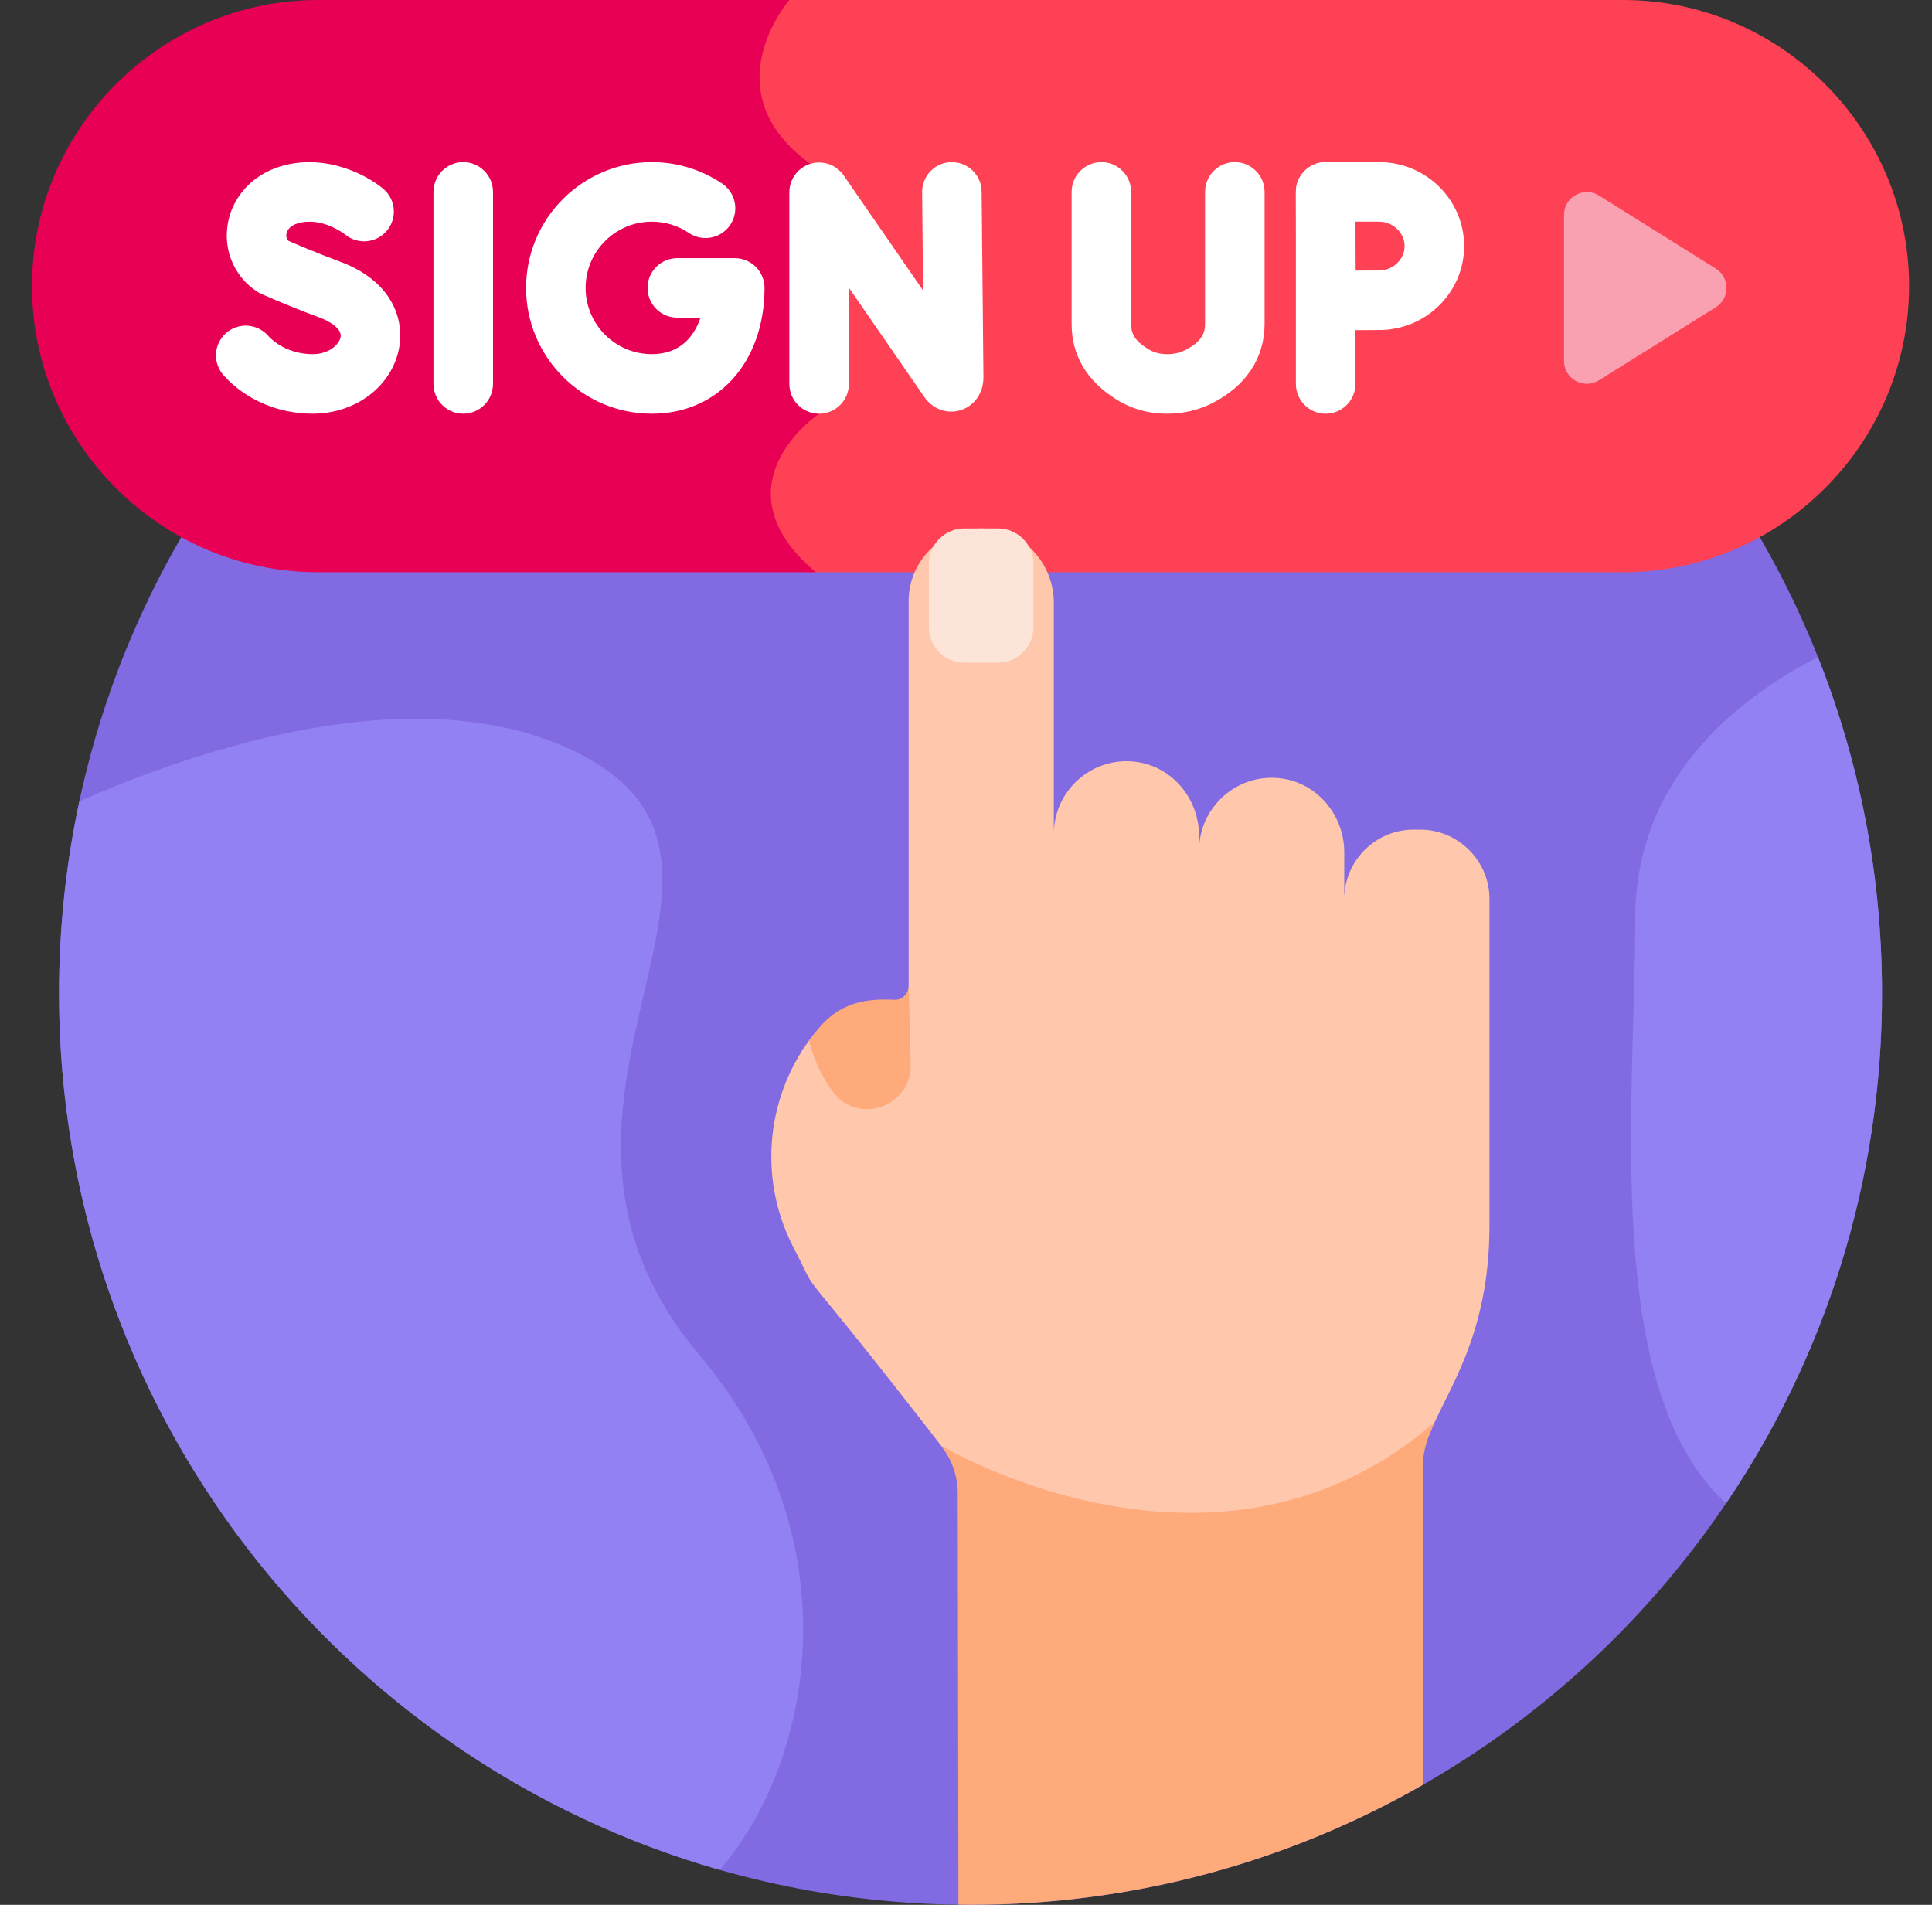
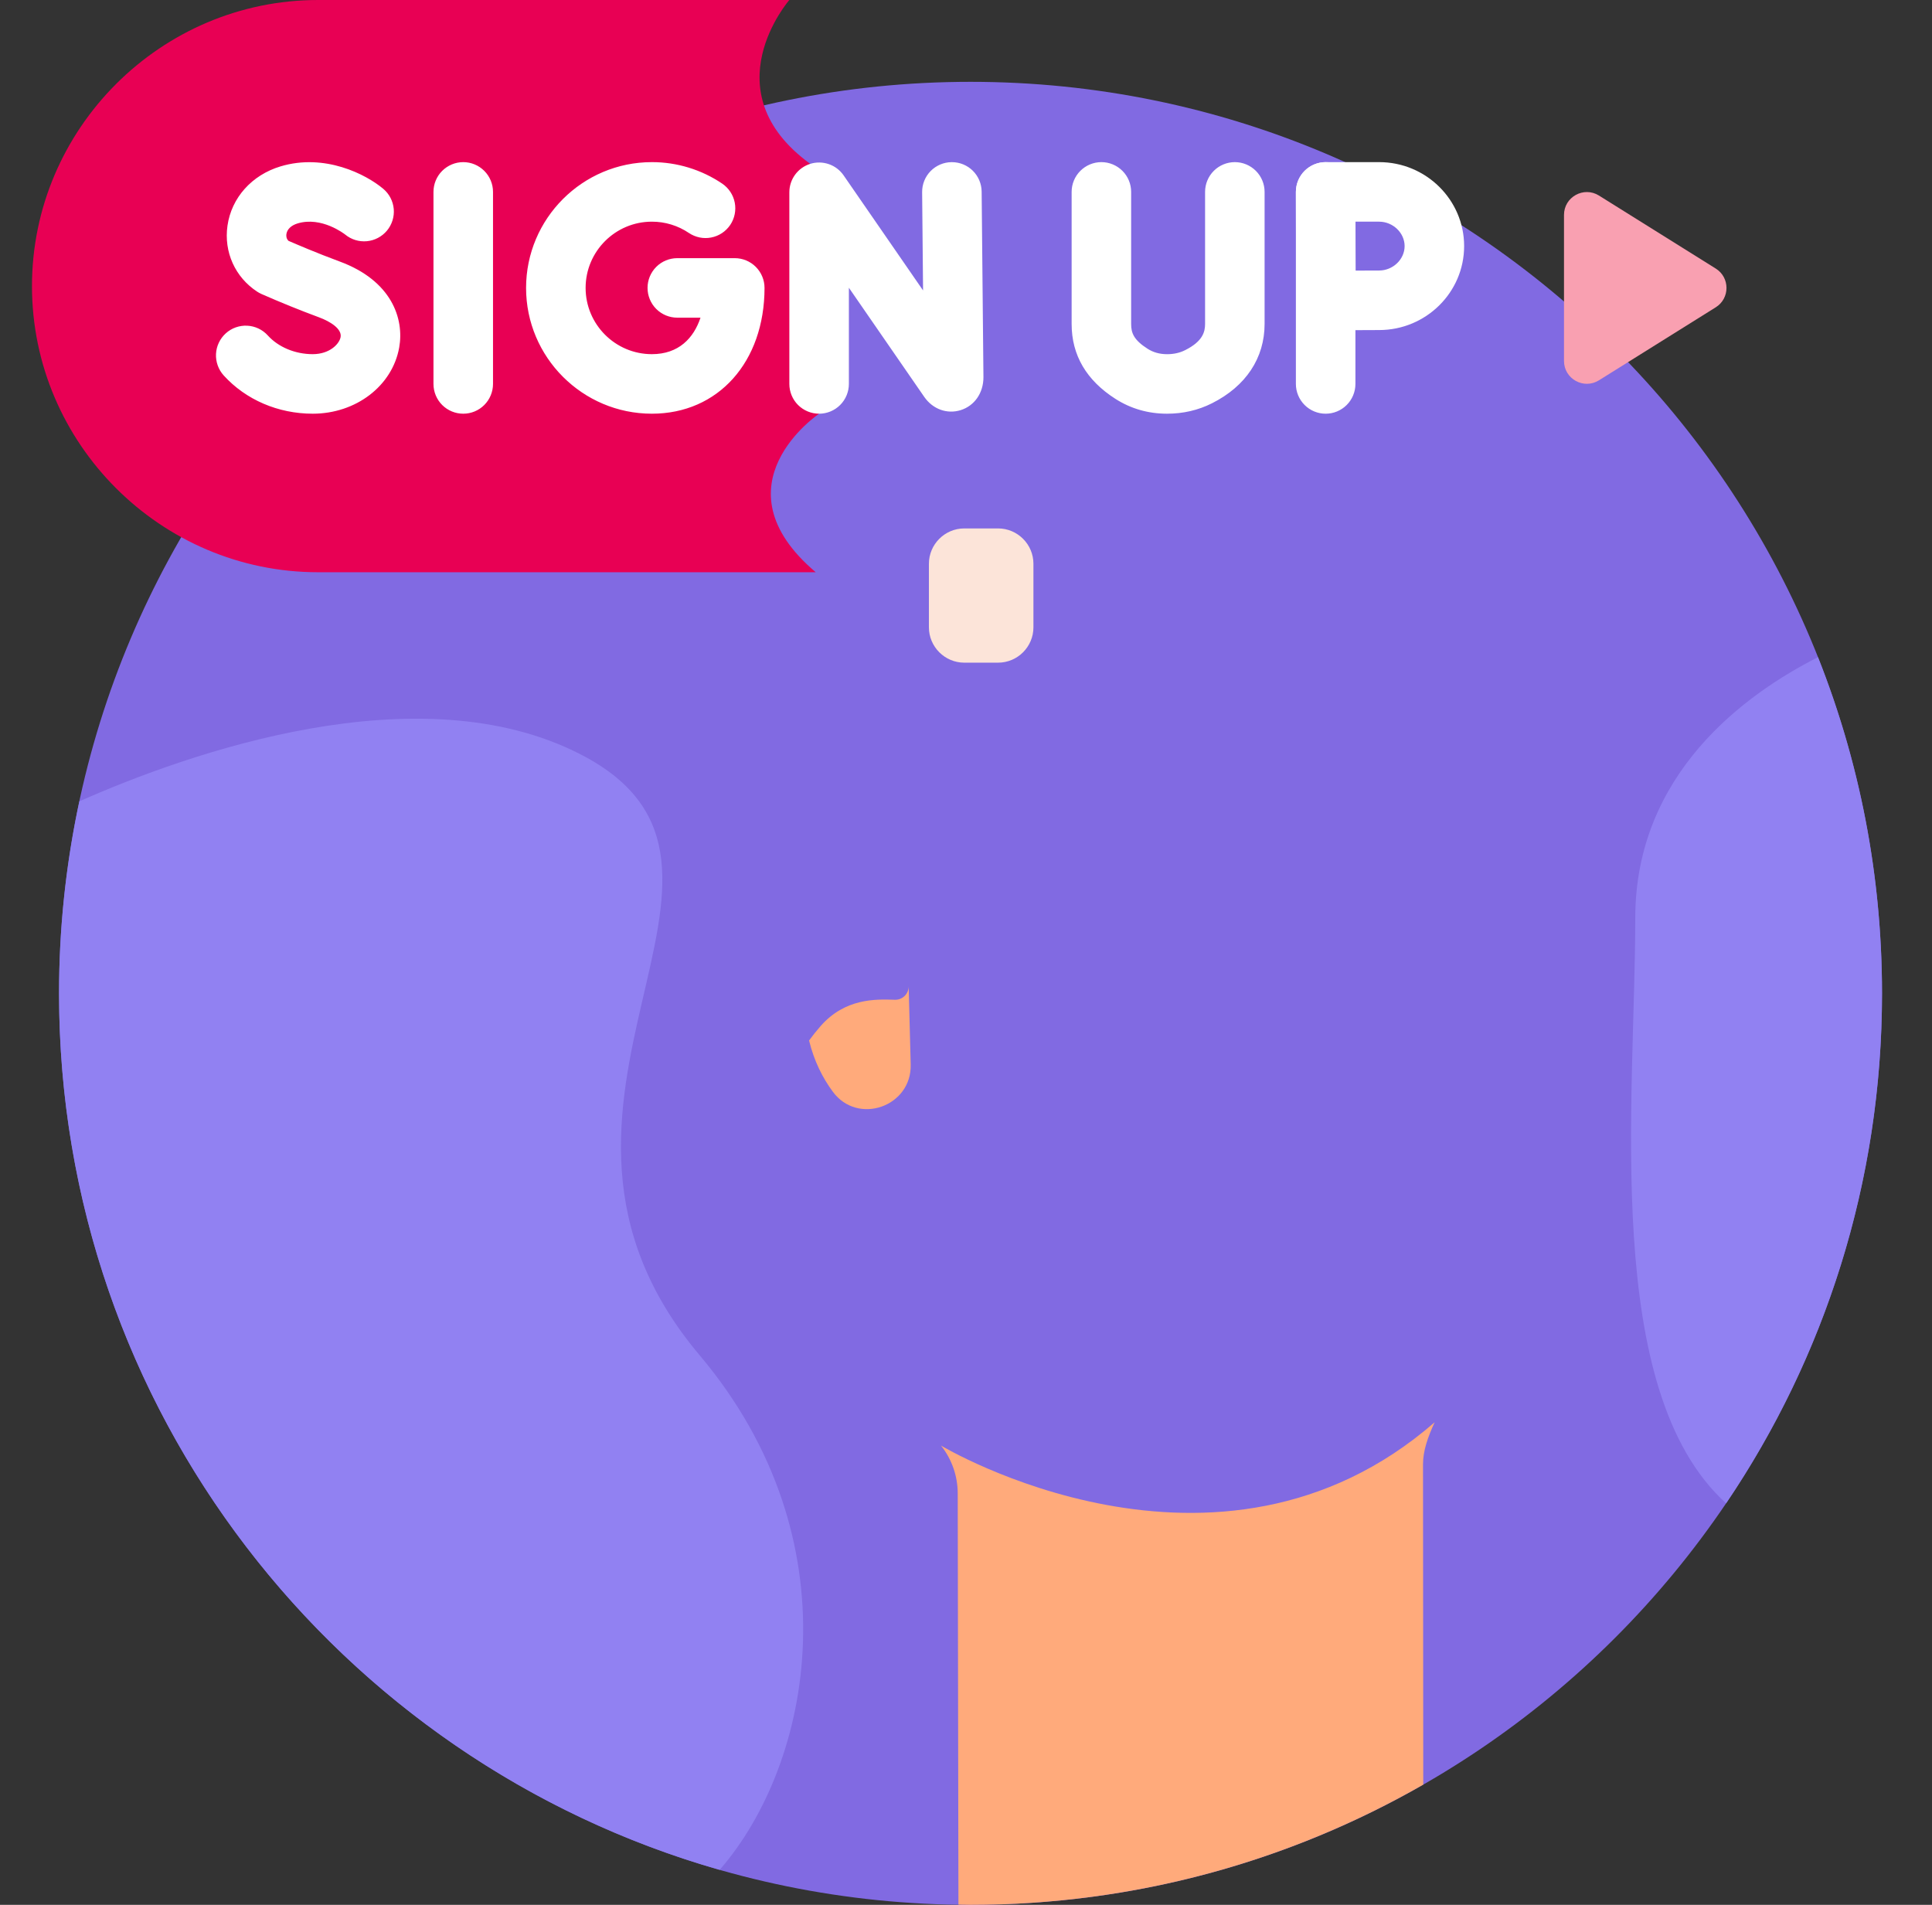
<svg xmlns="http://www.w3.org/2000/svg" width="71" height="70" viewBox="0 0 71 70" fill="none">
  <rect x="0" y="0" width="71" height="70" fill="#333333" stroke="none" />
  <g clip-path="url(#clip0_1033_1518)">
    <path d="M35.667 70C54.166 70 69.163 55.003 69.163 36.504C69.163 18.004 54.166 3.007 35.667 3.007C17.167 3.007 2.17 18.004 2.17 36.504C2.17 55.003 17.167 70 35.667 70Z" fill="#816AE2" />
-     <path d="M59.643 0H28.735C28.735 0 25.819 3.345 29.503 6.021C33.186 8.697 28.749 11.273 29.828 15.203C29.828 15.203 25.921 17.823 29.704 21.029H59.643C65.426 21.029 70.158 16.298 70.158 10.515C70.158 4.732 65.426 0 59.643 0Z" fill="#FF4155" />
    <path d="M11.69 0C5.907 0 1.175 4.732 1.175 10.515C1.175 16.298 5.907 21.029 11.69 21.029H29.978C26.195 17.823 30.102 15.203 30.102 15.203C29.022 11.273 33.46 8.697 29.776 6.021C26.093 3.345 29.008 0 29.008 0H11.69Z" fill="#E80054" />
-     <path d="M40.613 55.53C43.799 56.121 48.412 56.095 52.523 52.734C53.131 51.138 54.737 49.161 54.737 45.039L54.737 33.035C54.737 31.634 53.591 30.488 52.19 30.488H51.948C50.547 30.488 49.401 31.634 49.401 33.035V31.321C49.401 29.959 48.41 28.764 47.058 28.602C45.447 28.408 44.065 29.676 44.065 31.25V30.712C44.065 29.351 43.074 28.155 41.722 27.993C40.111 27.799 38.728 29.067 38.728 30.642V22.158C38.728 20.796 37.737 19.601 36.386 19.439C34.775 19.245 33.392 20.512 33.392 22.087V36.248C33.392 36.329 33.372 36.409 33.334 36.48C33.296 36.552 33.24 36.613 33.173 36.657L33.237 39.123C33.257 39.862 32.75 40.301 32.311 40.451C31.859 40.607 31.221 40.565 30.791 39.982C30.36 39.398 30.069 38.733 29.916 37.995C28.171 40.194 27.845 43.219 29.113 45.75C30.363 48.165 28.686 45.509 34.582 53.123C34.686 53.255 34.777 53.394 34.855 53.54C35.702 53.991 37.842 55.017 40.613 55.53Z" fill="#FFC7AB" />
    <path d="M35.436 19.419H36.68C37.394 19.419 37.978 20.003 37.978 20.718V23.053C37.978 23.768 37.394 24.352 36.68 24.352H35.436C34.722 24.352 34.137 23.768 34.137 23.053V20.718C34.137 20.003 34.721 19.419 35.436 19.419Z" fill="#FCE4D9" />
    <path d="M33.468 39.117L33.393 36.248C33.393 36.314 33.38 36.379 33.354 36.44C33.328 36.501 33.29 36.556 33.243 36.602C33.195 36.648 33.139 36.684 33.077 36.708C33.015 36.731 32.95 36.742 32.883 36.74C32.164 36.714 31.056 36.688 30.162 37.701C30.011 37.873 29.867 38.052 29.733 38.237C29.917 38.993 30.232 39.613 30.606 40.119C31.525 41.365 33.509 40.666 33.468 39.117ZM34.582 53.123C34.98 53.624 35.196 54.245 35.196 54.885L35.222 69.994C35.37 69.996 35.518 70 35.667 70C41.722 70 47.402 68.393 52.304 65.582L52.295 53.81C52.295 53.313 52.469 52.819 52.723 52.266C44.731 59.223 34.582 53.123 34.582 53.123Z" fill="#FFAA7B" />
    <path d="M30.102 15.203C29.812 15.203 29.534 15.088 29.328 14.883C29.123 14.678 29.008 14.399 29.008 14.109V7.065C29.008 6.832 29.083 6.605 29.221 6.417C29.359 6.229 29.554 6.091 29.776 6.021C29.999 5.952 30.238 5.956 30.459 6.032C30.679 6.107 30.869 6.252 31.002 6.444L33.922 10.673L33.888 7.063C33.885 6.773 33.997 6.493 34.2 6.286C34.404 6.079 34.681 5.961 34.971 5.959H34.981C35.27 5.959 35.546 6.072 35.751 6.275C35.956 6.478 36.072 6.754 36.075 7.042L36.141 13.861C36.141 14.442 35.812 14.913 35.304 15.072C34.804 15.228 34.278 15.037 33.965 14.584L31.196 10.574V14.109C31.196 14.399 31.08 14.678 30.875 14.883C30.67 15.088 30.392 15.203 30.102 15.203ZM17.024 15.203C16.734 15.203 16.456 15.088 16.25 14.883C16.045 14.678 15.93 14.399 15.93 14.109V7.052C15.93 6.762 16.045 6.484 16.25 6.279C16.456 6.074 16.734 5.958 17.024 5.958C17.314 5.958 17.592 6.074 17.797 6.279C18.002 6.484 18.118 6.762 18.118 7.052V14.109C18.118 14.399 18.002 14.678 17.797 14.883C17.592 15.088 17.314 15.203 17.024 15.203ZM23.956 15.203C21.407 15.203 19.333 13.129 19.333 10.581C19.333 8.032 21.407 5.958 23.956 5.958C24.877 5.957 25.777 6.232 26.541 6.748C26.781 6.911 26.947 7.162 27.002 7.447C27.057 7.731 26.997 8.026 26.835 8.267C26.754 8.386 26.651 8.488 26.531 8.567C26.412 8.646 26.277 8.701 26.136 8.728C25.995 8.756 25.85 8.755 25.709 8.726C25.569 8.697 25.435 8.641 25.316 8.561C24.914 8.289 24.44 8.145 23.956 8.146C22.613 8.146 21.521 9.238 21.521 10.58C21.521 11.923 22.613 13.015 23.956 13.015C24.942 13.015 25.493 12.425 25.743 11.674H24.89C24.601 11.674 24.322 11.559 24.117 11.354C23.912 11.149 23.797 10.87 23.797 10.58C23.797 10.29 23.912 10.012 24.117 9.807C24.322 9.602 24.601 9.487 24.89 9.487H27.002C27.292 9.487 27.57 9.602 27.775 9.807C27.98 10.012 28.096 10.29 28.096 10.58C28.095 13.302 26.393 15.203 23.956 15.203ZM11.492 15.203C10.223 15.203 9.032 14.691 8.222 13.798C8.125 13.691 8.05 13.567 8.002 13.432C7.953 13.296 7.931 13.152 7.938 13.009C7.945 12.865 7.98 12.724 8.042 12.594C8.103 12.464 8.19 12.347 8.296 12.251C8.403 12.154 8.528 12.079 8.663 12.031C8.799 11.983 8.942 11.961 9.086 11.969C9.23 11.976 9.37 12.012 9.5 12.073C9.63 12.135 9.747 12.222 9.843 12.329C10.233 12.759 10.849 13.015 11.492 13.015C12.114 13.015 12.471 12.641 12.517 12.387C12.57 12.088 12.143 11.816 11.726 11.662C11.011 11.397 10.304 11.11 9.606 10.803C9.554 10.779 9.503 10.752 9.454 10.72C8.64 10.189 8.221 9.259 8.36 8.292C8.507 7.267 9.253 6.433 10.307 6.115C11.933 5.626 13.448 6.403 14.086 6.94C14.307 7.126 14.444 7.392 14.47 7.68C14.495 7.968 14.405 8.254 14.22 8.476C14.035 8.697 13.77 8.837 13.483 8.864C13.195 8.891 12.909 8.804 12.686 8.62C12.655 8.596 11.818 7.945 10.938 8.21C10.701 8.281 10.551 8.425 10.525 8.603C10.515 8.676 10.522 8.774 10.603 8.851C10.879 8.971 11.654 9.304 12.483 9.61C14.387 10.312 14.861 11.704 14.67 12.772C14.418 14.181 13.082 15.203 11.492 15.203ZM42.888 15.203H42.882C42.193 15.202 41.558 15.019 40.994 14.659C39.924 13.976 39.382 13.05 39.382 11.908V7.052C39.382 6.762 39.497 6.484 39.702 6.279C39.907 6.074 40.186 5.958 40.476 5.958C40.766 5.958 41.044 6.074 41.249 6.279C41.454 6.484 41.569 6.762 41.569 7.052V11.908C41.569 12.239 41.668 12.494 42.172 12.816C42.382 12.95 42.615 13.015 42.885 13.016H42.888C43.138 13.016 43.357 12.967 43.557 12.866C44.199 12.543 44.286 12.198 44.286 11.903V7.052C44.286 6.762 44.401 6.484 44.606 6.279C44.811 6.074 45.089 5.958 45.38 5.958C45.67 5.958 45.948 6.074 46.153 6.279C46.358 6.484 46.473 6.762 46.473 7.052V11.903C46.473 13.156 45.787 14.192 44.541 14.819C44.036 15.074 43.48 15.203 42.888 15.203ZM48.717 15.203C48.427 15.203 48.149 15.088 47.944 14.883C47.739 14.678 47.623 14.399 47.623 14.109V7.052C47.623 6.762 47.739 6.484 47.944 6.279C48.149 6.074 48.427 5.958 48.717 5.958C49.007 5.958 49.285 6.074 49.49 6.279C49.696 6.484 49.811 6.762 49.811 7.052V14.109C49.811 14.399 49.696 14.678 49.49 14.883C49.285 15.088 49.007 15.203 48.717 15.203Z" fill="white" />
    <path d="M48.73 12.138C48.441 12.138 48.164 12.024 47.959 11.82C47.754 11.616 47.638 11.34 47.637 11.051C47.637 11.051 47.628 9.6 47.628 9.044C47.628 8.589 47.623 7.056 47.623 7.056C47.623 6.912 47.651 6.769 47.705 6.636C47.76 6.503 47.84 6.382 47.942 6.28C48.044 6.178 48.164 6.097 48.297 6.042C48.43 5.987 48.573 5.958 48.717 5.958H50.682C52.404 5.958 53.806 7.342 53.806 9.043C53.806 10.745 52.404 12.129 50.682 12.129C50.138 12.129 48.737 12.137 48.737 12.137C48.735 12.138 48.733 12.138 48.73 12.138ZM49.814 8.146C49.815 8.507 49.816 8.861 49.816 9.044C49.816 9.256 49.817 9.601 49.819 9.944C50.148 9.943 50.476 9.941 50.682 9.941C51.19 9.941 51.619 9.53 51.619 9.044C51.619 8.557 51.19 8.146 50.682 8.146H49.814Z" fill="white" />
    <path d="M57.476 7.899V13.263C57.476 13.923 58.201 14.325 58.761 13.976L63.053 11.293C63.579 10.964 63.579 10.198 63.053 9.869L58.761 7.186C58.201 6.837 57.476 7.239 57.476 7.899Z" fill="#F9A0B1" />
    <path d="M66.81 24.15C64.124 25.512 60.095 28.438 60.095 33.739C60.095 40.446 58.849 51.09 63.433 55.245C67.05 49.897 69.163 43.447 69.163 36.504C69.163 32.141 68.328 27.973 66.81 24.15ZM21.337 27.722C15.396 24.665 6.915 27.679 2.917 29.447C2.42 31.766 2.169 34.132 2.17 36.504C2.17 51.806 12.431 64.71 26.447 68.715C29.87 64.784 31.434 56.59 25.712 49.804C17.874 40.507 29.358 31.848 21.337 27.722Z" fill="#9181F2" />
  </g>
  <defs>
    <clipPath id="clip0_1033_1518">
      <rect width="70" height="70" fill="white" transform="translate(0.667)" />
    </clipPath>
  </defs>
</svg>